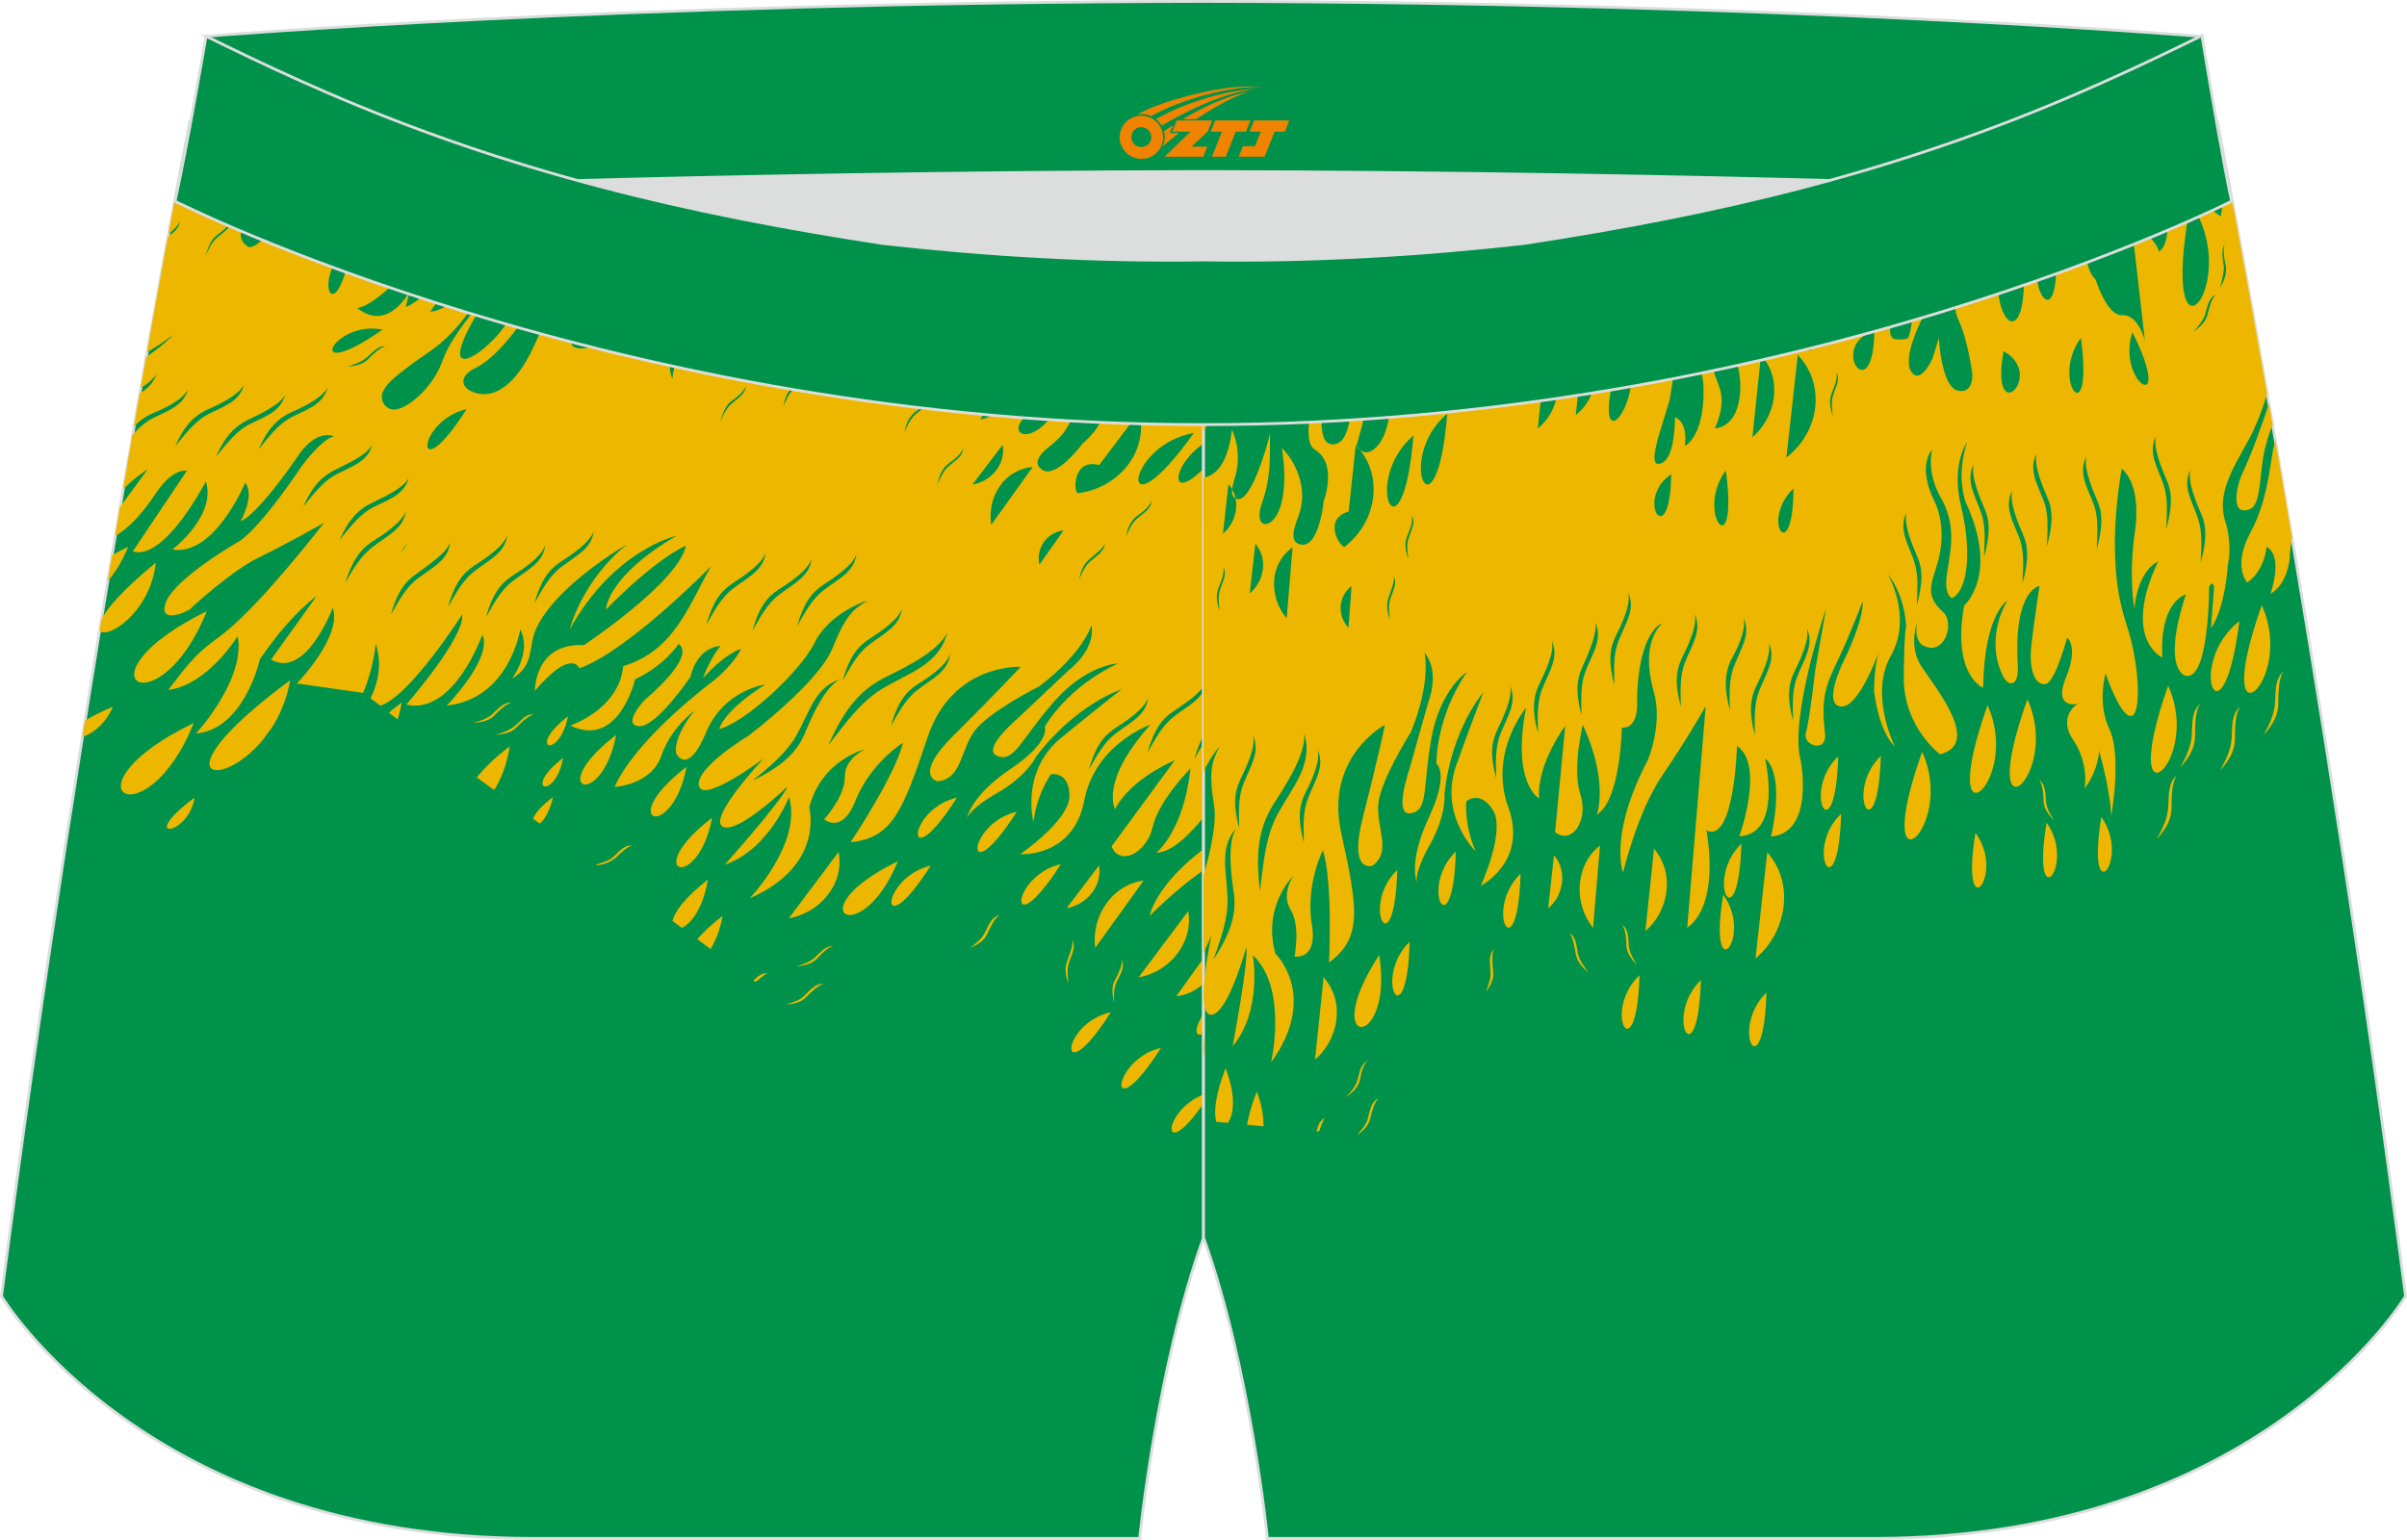
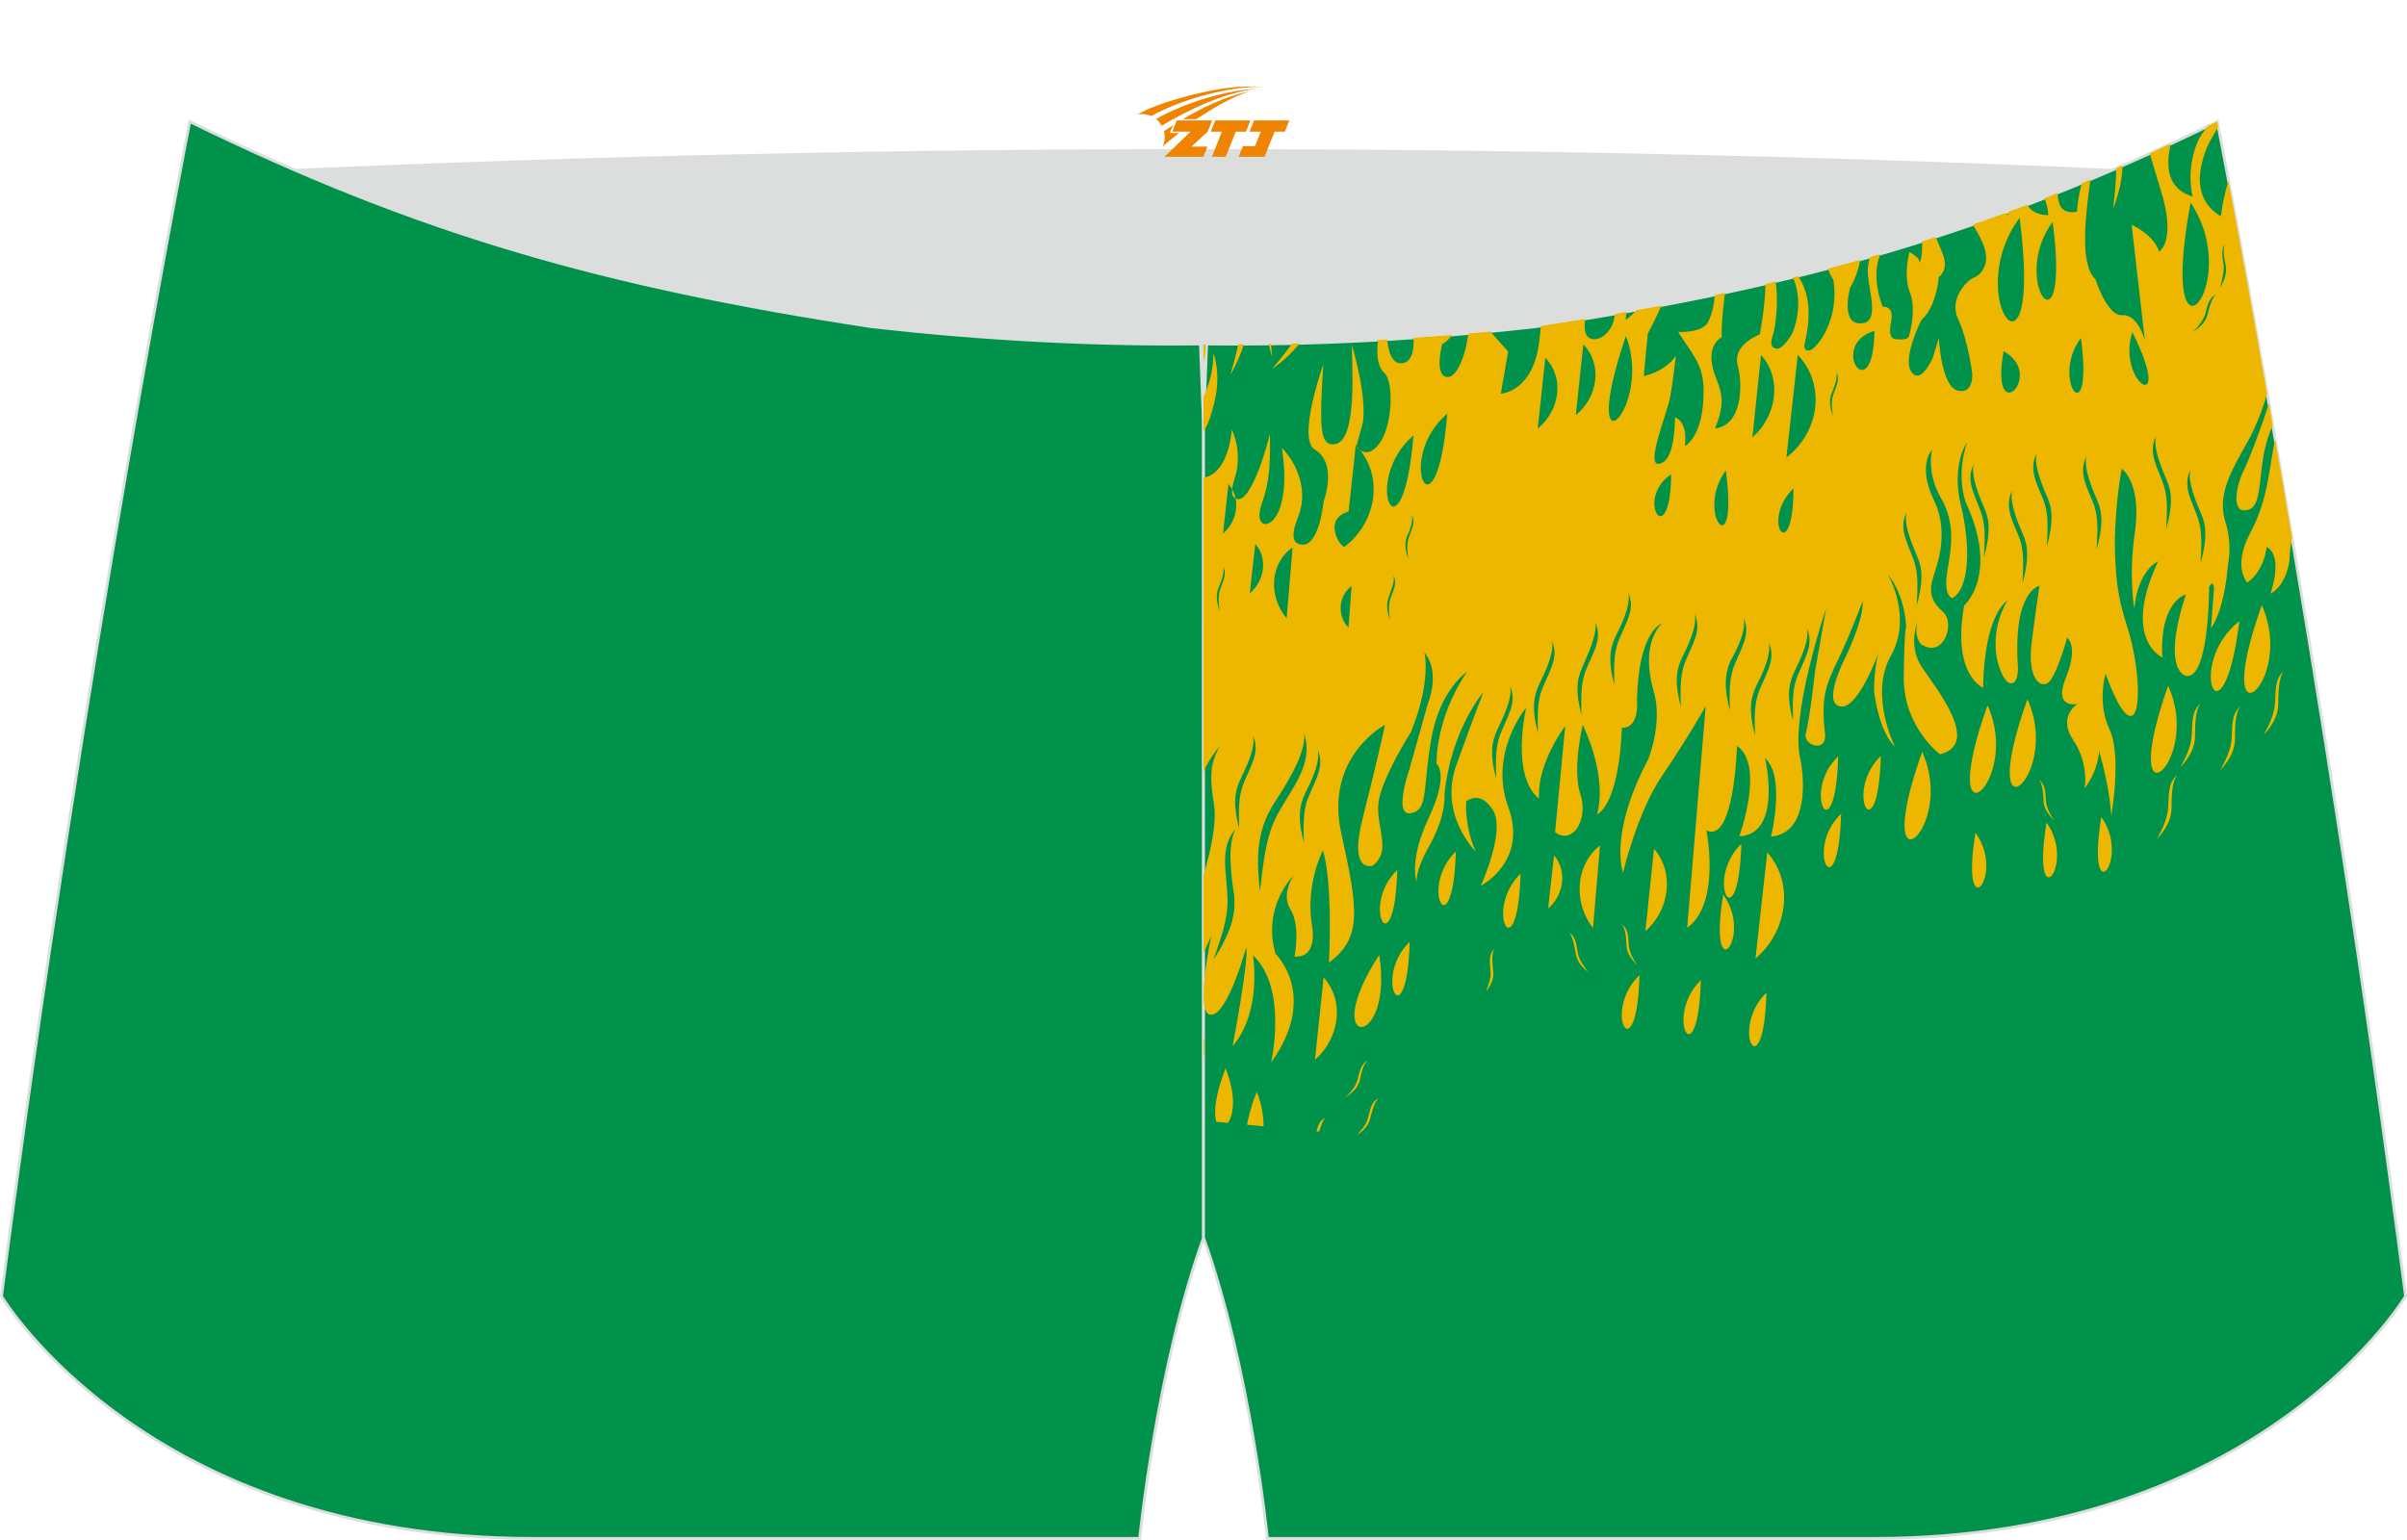
<svg xmlns="http://www.w3.org/2000/svg" version="1.1" id="图层_1" x="0px" y="0px" width="340.57px" height="217.94px" viewBox="0 0 340.57 217.94" enable-background="new 0 0 340.57 217.94" xml:space="preserve">
  <g>
    <path fill="#00924B" stroke="#DCDDDD" stroke-width="0.4" stroke-miterlimit="22.926" d="M123.39,46.25   C85.2,40.44,59.14,32.98,26.85,17.22c0,0-14.83,75.21-26.64,166.24c0,0,20.45,34.28,75.19,34.28s85.85,0,85.85,0   s2.44-24.27,9.04-42.56V60.11l-0.44-11.42l0.44,11.42V48.68C154.54,48.88,138.91,47.99,123.39,46.25z" />
-     <path fill="#EDB700" d="M123.39,46.25c-3.1-0.47-6.12-0.95-9.07-1.45c0.68,2.04,0.11,6.82-2.64,6c-0.81-0.28-1.67-0.91-1.84-1.67   c-0.24-1.37,3.1-3.72,4.11-4.4c-1.06-0.18-2.11-0.36-3.15-0.54c-0.16,0.16-0.31,0.32-0.45,0.47c-0.77,0.84-1.71,3.12-2.72,1.13   c-0.38-0.71-0.24-1.42,0.23-2.12c-1.08-0.2-2.15-0.4-3.22-0.6c-1.64,2.64-3.95,5.46-4.75,6.1l0,0c-2.67,2.25-2.02-1.02-0.98-2.44   c0,0-3.66,3.4-3.77,6.92c0,0-2.19-4.57,3.96-8.18c0,0,0.99-1.44,2.23-3.04c-0.62-0.12-1.23-0.25-1.84-0.37   c-1.1,1.38-3.13,2.1-5.68,1.87l2.04-2.64c-1.11-0.24-2.22-0.48-3.32-0.73c-0.27,0.89-0.62,1.69-0.94,2.21   c-0.72,1.19-1.58,0.56-3.98,1.45c-2.4,0.89-2.65,3.21-2.65,3.21s-0.53,2.11-2.98,1.87c-2.53-0.14,0.01-2.8,0.01-2.8   s1.42-1.14,1.49-2.03c0.03-0.44-0.53-0.86-1.25-1.08c-2.31,0.96-4.42,0.66-4.42,0.66l-1.93,4.21c-2.51,5.81-5.12,7.17-6.65,7.46   c-1.86,0.35-4.51-0.81-3.41-2.51c0.67-0.91,1.52-1.07,2.4-1.68c3.06-1.97,6.35-7.05,6.35-7.05c3.01-1.13,5.94-3.5,7.39-6.49   l-0.86-0.23c-0.73,1.14-1.41,1.73-1.41,1.73s-2.36,2.02-3.89,1.52c-1.45-0.46-0.6-2.44,0.78-4.48l-1-0.28   c-0.28,0.28-0.56,0.56-0.85,0.86c-3.4,3.44-1.59,5.55-1.59,5.55c-0.89,4.19-7.42,9.7-8,7.71s4.52-9.33,4.52-9.33   s-5.55,5.77-7.04,9.98c-1.09,3.27-4.33,6.5-6.54,6.92c-1.19,0.22-2.17-0.81-2.05-1.98c0.23-1.7,3.12-3.65,7.35-6.63   c5.34-3.89,7.92-10.58,7.92-10.58c-6.42,5.75-8.45,5.35-8.45,5.35l5.68-7.54c0.93-0.13,2.19-0.86,3.52-1.95   c-1.39-0.43-2.76-0.87-4.14-1.32c-0.45,1.02-0.18,1.59-0.18,1.59c-5.3,7.82-8.33,8.56-8.33,8.56l0.53-2.11   c-3.62,5.93-7.35,2.26-7.35,2.26c2.97-0.47,8.37-6.82,8.37-6.82c2.7-1.08,4.7-2.62,5.96-3.81l-0.81-0.27   c-4.03,2.01-6.32,0.88-6.32,0.88l1.79-2.44c-0.86-0.31-1.72-0.62-2.58-0.93l-4.9,6.54c0,0-1.28,0.15-1.31-1.59   c0.06-1.67-1.88-1.22-1.88-1.22c2.43-1.37,4.34-3.45,5.37-4.74c-0.6-0.23-1.19-0.45-1.79-0.69c-2.52,3.36-6.19,2.42-6.19,2.42   s0.46-0.82,2.86-3.73c-0.95-0.38-1.91-0.77-2.86-1.17l-0.11,0.29c-1.22,2.85-3.67,1.21-3.67,1.21c-6.09,8.49-7.35,7.42-7.35,7.42   c-4.16-2.28,4.97-9.94,4.97-9.94s-0.08,0.1-2.69,0.68c-2.52,0.65,0.83-1.73,0.83-1.73c0.45-0.26,0.88-0.52,1.3-0.79   c-1.31-0.58-2.62-1.16-3.94-1.77c-0.77,10.28-13.31,13.11-1.73-0.8c-1.56-0.72-3.12-1.46-4.7-2.22c-1.1,0.65-2.13,1.43-3.02,2.21   c-0.23,1.18-0.51,2.68-0.85,4.45c0.92-1.67,3.35-3.91,7.15-4.56l0,0c-4.55,5.93-6.97,7.03-7.47,6.24   c-0.35,1.89-0.75,4.03-1.19,6.42c0.66-0.51,1.5-1.24,1.63-1.9l0,0c-0.02,1.08-0.91,1.65-1.7,2.29c-0.85,4.6-1.84,10.08-2.96,16.34   c2.52-1.46,3.8-2.55,3.8-2.55c-1.26,1.3-2.59,2.34-3.92,3.22c-0.25,1.42-0.51,2.89-0.77,4.39c0.98-0.58,1.86-1.29,2.23-2.07l0,0   c-0.39,1.39-1.28,2.19-2.36,2.82c-0.27,1.54-0.55,3.12-0.83,4.74c0.76-0.84,1.57-1.4,2.48-1.83c1.49-0.63,4.45-1.89,5.21-3.52l0,0   c-0.73,2.59-3.18,3.13-5.37,4.33c-0.94,0.55-1.77,1.32-2.52,2.15c-0.43,2.49-0.87,5.06-1.33,7.71c2.03-1.98,3.47-2.8,3.47-2.8   l-3.9,5.31c-0.23,1.34-0.46,2.71-0.69,4.09c1.99-1.08,4-3.36,5.69-5.93c2.49-3.79,4.46-3.29,4.46-3.29l-7.65,11.41   c4.5,1.43,10.34-9.9,10.34-9.9c1.53,4.87-4.74,9.64-4.74,9.64c6,0.97,10.3-9.46,10.3-9.46c1.43,1.83-0.65,5.46-0.65,5.46   c2.72-1.13,8.53-9.83,8.53-9.83c2.56-3.28,4.67-2.19,4.67-2.19c-1.77,0.42-4.53,4.18-4.53,4.18c-6.18,9.21-8.86,10.67-8.86,10.67   s-8.76,4.97-10.33,8.5c-1.4,3.5,3.2,1.41,3.5,1c0.22-0.31,6.17-5.62,9.7-7.25c3.6-1.73,9.12-4.86,9.12-4.86s-3.67,4.8-8.41,10.06   c-3.53,3.81-5.42,5.39-6.94,6.47c-3.11,2.24-4.28,4.04-6.69,7.12c5.63-0.71,9.83-7.62,9.83-7.62c1.16,6.16-5.9,13.79-5.9,13.79   c6.85-0.59,9.05-10.53,9.05-10.53c2.44-3.52,5.01-6.63,8.03-8.94l-6.46,9c4.92,2.84,8.74-7.33,8.74-7.33   c1.35,4.12-5.13,10.76-5.13,10.76c0.2,0,0.37,0.01,0.52,0.02l8.9,1.27c1.55-3.7,1.77-6.98,1.77-6.98c1.2,3.54-0.17,6.59-0.73,7.75   l1.33,0.98l-0.07,0.1l0.01,0c4.19-1.14,11.71-12.96,11.71-12.96c0.39,3.25-7.92,12.77-7.92,12.77c6.76,1.53,10.77-9.9,10.77-9.9   c1.52,3.3-5.04,10.04-5.04,10.04c8.89-0.97,10.4-10.79,10.4-10.79c1.69,3.27-1.17,6.96-1.17,6.96c3.24-1.84,2.24-4.44,3.41-7.03   c2.81-6.21,12.86-11.95,12.86-11.95c-6.4,5.14-8.1,12.02-8.1,12.02c6.28-11.33,15.14-13.26,15.14-13.26   c-9.96,5.81-10.01,10.45-10.01,10.45c7.42-7.52,11.31-9.04,11.31-9.04c-1.03,5.18-14.43,14.08-14.43,14.08   c-7.05-0.34-6.94,6.47-6.94,6.47c5.24-6.15,6.29-3.19,6.29-3.19c6.9-2.43,18.63-14.44,18.63-14.44   c-3.36,5.97-5.25,11.92-12.43,14.14c-0.57,6.14-7.49,8.4-7.49,8.4c6.89,3.34,9.18-6.54,9.18-6.54c4.26-2.02,6.16-5.01,6.16-5.01   c2.56,1.88-4.78,7.9-4.78,7.9s-3.31,3.51-0.86,3.74c2.45,0.24,7.31-6.97,7.31-6.97c1.04-4.39,4.24-4.38,4.24-4.38   c-1.51,1.86-2.49,4.58-2.49,4.58c3.21-3.58,5.39-4.16,5.39-4.16c-0.89,2-3.56,4.25-3.56,4.25c-12.3,9.4-14.29,15.28-14.29,15.28   s5.16-0.27,6.58-4.38c1.42-4.11,4.7-6.4,4.7-6.4c-3.25,4.02-2.57,6.08-2.57,6.08s1.59,3.2,4.16-2.88c2.47-6.15,8.44-6.92,8.44-6.92   c-5.96,3.74-6.53,6.3-6.53,6.3c3.54-0.84,11.43-8.01,13.52-12.25c2.1-4.24,7.43-5.94,7.43-5.94c-1.52,1.07-2.85,1.5-4.85,6.6   c-1.92,5-12.01,12.58-12.01,12.58s-7.59,4.57-6.95,7.08c0.64,2.51,9.15-3.9,9.15-3.9s-7.99,8.5-5.78,9.66   c2.12,1.09,9.11-5.65,9.11-5.65c-0.42,1.57-8.82,11.02-8.82,11.02c6.24-2.14,9.08-9.58,9.08-9.58c1.9,6.55-5.57,14.34-5.57,14.34   c10.7-4.64,8.43-12.87,8.43-12.87c1.79-6.81,7.94-8.23,7.94-8.23s-2.97,1.26-2.91,3.96c0.06,2.7-2.93,5.97-2.93,5.97   c2.92,1.99,4.44-2.67,4.44-2.67c2.21-5.4,6.73-8.18,6.73-8.18c-1.17,4.77-7.42,14.08-7.42,14.08c5.82-0.57,7.37-4.27,10.88-14.82   c3.51-10.54,13.18-10,13.18-10s-3.53,3.81-9.42,9.64c-5.89,5.83-2.34,6.56-2.34,6.56c3.43-0.29,3.21-4.36,5.22-7.1   c2.01-2.74,9.2-6.36,9.2-6.36c6.27-4.77,7.37-8.64,7.37-8.64c0.6,3.56-3.23,6.38-3.23,6.38l-7.16,6.77c0,0-5.35,4.5-2.91,5.36   c2.36,0.96,3.28-2.28,7.93-7.61c4.65-5.34,9.13-5.48,9.13-5.48c-7.3,3.39-10.37,8.94-10.37,8.94s0.94,2.1-4.83,5.98   s-6.18,7.02-6.18,7.02s0.27-1.36,4.49-3.73c4.13-2.44,5.29-5.02,5.29-5.02c5.61-7.44,12.11-9.54,12.11-9.54s-2.7,2.08-8.54,6.85   c-5.84,4.77-3.95,11.94-3.95,11.94c0.48-4.03,2.49-6.76,2.49-6.76s2.54-0.48,2.61,3.01c0.07,3.49-6.98,8.31-6.98,8.31   s7.5,0.51,9.06-7.56c1.55-8.07,9.37-10.77,9.37-10.77c-7.26,8.1-4.99,11.96-4.99,11.96c2.17-4.34,8.44-6.92,8.44-6.92l-8.94,12.18   c1.12,2.85,4.97,0.99,5.82-2.76c0.85-3.75,5.34-8.27,5.34-8.27c-0.94,8.84-4.82,11.93-4.82,11.93c2.15-0.03,4.71-2.59,6.61-4.93   v-10.48c-0.43,0.7-0.84,1.43-1.25,2.16c0.38-1.33,0.79-2.36,1.25-3.21v-6.35c-0.86,1.47-2.57,2.32-4.13,3.54   c-1.67,1.28-2.65,3.21-3.73,5.07c0.91-3.23,2.03-4.76,3.72-5.86c1.15-0.78,3.14-2.05,4.14-3.38V66.38c-4.84,4.83-4.46-0.48,0-3.55   v-2.72l-0.3-7.85c-0.22,2.21-3.24,6.52-5.82,7.56c-2.89,1.16-2.93-1.37-2.93-1.37l2.49-2.39c1.47-1.76,2.7-4.99,3.47-7.35l-0.8,0   c-2.11,3.68-5.37,8.88-7.62,7.93c-0.81-0.28-1.25-1.08-0.57-2.6c0.52-1.26,1.98-3.56,3.18-5.35l-1.07-0.02   c-2.35,2.28-5.19,5.51-4.42,7.11c1.88,3.41-2.64,6.97-2.64,6.97s-3.8,5.17-5.79,3.71c-0.66-0.49-0.73-1-0.45-1.58   c0.83-1.73,3.2-2.18,4.55-5.4c1.35-3.23,0.48-6.21,0.48-6.21c-1.27,3.13-2.6,5.12-3.83,6.4c-2.99,3.27-5.79,1.53-2.72-1.06   c2.92-2.39,4.27-4.83,6.15-7.98c-0.84,0.94-8.23,8.02-9,5.1c-0.27-0.83,1.47-2.2,2.01-2.74c1.69-1.75,2.29-3.71,2.51-4.78   l-0.49-0.03c-4.21,5.02-6.86,2.65-6.86,2.65l2.08-2.94c-2.66-0.18-5.32-0.38-7.98-0.61c-0.88,1.11-1.85,1.8-2.95,1.89   c-1.22,0.13-0.91-0.85,0.04-2.15c-1.25-0.12-2.49-0.24-3.74-0.37c-0.98,0.71-2.15,1.4-3.45,2.11l0,0c0.19-0.52,0.71-1.39,1.36-2.33   C124.58,46.38,123.98,46.31,123.39,46.25L123.39,46.25z M15.85,78.6c0.68-0.4,1.43-0.8,2.28-1.21l0,0   c-0.89,2.18-1.91,3.77-2.89,4.86C15.45,81.02,15.65,79.81,15.85,78.6L15.85,78.6z M14.35,87.66c0.8-1.58,3.06-4.21,7.69-8.02l0,0   c-0.78,7.23-7.08,10.99-7.94,9.57L14.35,87.66L14.35,87.66z M12.03,102l-0.37,2.32c1.41-0.48,3.31-1.85,4.31-4.31l0,0   C14.25,100.76,12.97,101.42,12.03,102L12.03,102z M170.29,156.18v-1.26C164.4,157.17,164.14,165.05,170.29,156.18L170.29,156.18z    M170.29,146.27v-2.81C168.7,146.07,169.25,146.82,170.29,146.27L170.29,146.27z M170.29,139.25v-3.63l-3.85,5.37   C167.86,140.88,169.15,140.2,170.29,139.25L170.29,139.25z M170.29,123.16c-4.16,2.9-7.62,6.48-7.62,6.48s0.68-4.22,7.62-9.46   V123.16L170.29,123.16z M169.96,51.65c-0.01-0.03-0.01-0.06-0.02-0.09c-0.13-0.4-0.12-0.84-0.03-1.28L169.96,51.65L169.96,51.65z    M169.9,50.28c0.08-0.38,0.22-0.77,0.38-1.13v10.95l-0.3-7.85c0.02-0.23,0.02-0.44-0.02-0.61L169.9,50.28L169.9,50.28z    M111.26,142.19L111.26,142.19c0.83-0.33,1.84-0.52,2.54-1.26c0.93-0.88,1.6-1.79,2.83-1.67c-0.77,0.06-1.93,1.24-2.47,1.78   C113.54,141.67,112.8,142.07,111.26,142.19L111.26,142.19L111.26,142.19z M106.9,138.98l-0.28-0.21c0.61-0.64,1.25-1.11,2.04-1   C108.15,137.87,107.54,138.52,106.9,138.98L106.9,138.98L106.9,138.98z M100.55,134.32l-1.9-1.39c0.84-0.94,1.92-2.02,3.59-3.3   C101.88,131.71,101.2,133.23,100.55,134.32L100.55,134.32L100.55,134.32z M96.47,131.32l-1.33-0.98c0.29-1.19,1.61-3.19,5.02-5.84   C99.44,128.67,97.78,130.73,96.47,131.32L96.47,131.32L96.47,131.32z M84.43,122.48l-0.1-0.07c0.82-0.33,1.67-0.49,2.39-1.06   c0.93-0.88,1.6-1.79,2.83-1.67c-0.77,0.06-1.93,1.24-2.47,1.77C86.44,121.93,85.71,122.33,84.43,122.48L84.43,122.48L84.43,122.48z    M76.37,116.56l-0.95-0.69c0.26-0.75,1.17-1.79,2.84-3.07C77.8,114.8,77,116.09,76.37,116.56L76.37,116.56L76.37,116.56z    M69.92,111.83l-2.46-1.81c1.06-1.25,2.44-2.73,4.67-4.38C71.68,108.43,70.79,110.44,69.92,111.83L69.92,111.83L69.92,111.83z    M56.26,101.8l-1.23-0.9c0.54-0.54,1.1-0.91,1.82-1.48C56.68,100.23,56.52,101.05,56.26,101.8L56.26,101.8L56.26,101.8z    M57.62,76.89c-0.25,0.51-0.56,0.98-0.96,1.3L57.62,76.89L57.62,76.89z M91.84,47.01l-1.99,2.91   C89.04,48.23,89.91,46.84,91.84,47.01L91.84,47.01L91.84,47.01z M139.98,47.84l-4.08,5.75C135.5,50.95,137.24,48.18,139.98,47.84   L139.98,47.84L139.98,47.84z M142.93,53.76c0.49,2.71-1.63,5.21-4.27,5.61L142.93,53.76L142.93,53.76L142.93,53.76z M141.86,62.97   c0.49,2.71-1.63,5.2-4.27,5.61L141.86,62.97L141.86,62.97L141.86,62.97z M146.12,66.1l-5.87,8.19   C139.62,70.38,142.09,66.42,146.12,66.1L146.12,66.1L146.12,66.1z M150.48,75.08l-3.41,4.84   C146.54,77.65,148.09,75.35,150.48,75.08L150.48,75.08L150.48,75.08z M161.21,58.28c1.37,5.69-3.04,10.89-8.76,11.53   c-0.57-0.42-0.59-4.96,3.08-3.99L161.21,58.28L161.21,58.28L161.21,58.28z M168.92,61.29C157.86,76.75,159.08,62.96,168.92,61.29   L168.92,61.29L168.92,61.29z M114.46,52.37c-0.03,1.23-1.17,1.8-2.03,2.57c-0.79,0.67-1.19,1.62-1.6,2.58   c0.32-1.64,0.84-2.35,1.56-2.92C113.02,54.13,114.3,53.19,114.46,52.37L114.46,52.37L114.46,52.37z M105.54,54.57   c-0.03,1.23-1.17,1.8-2.03,2.57c-0.79,0.67-1.19,1.63-1.6,2.57c0.42-1.56,0.85-2.35,1.56-2.92   C104.11,56.33,105.38,55.39,105.54,54.57L105.54,54.57L105.54,54.57z M122.42,49.47c-0.02,1.23-1.17,1.8-2.03,2.57   c-0.79,0.67-1.19,1.63-1.6,2.58c0.32-1.64,0.85-2.35,1.56-2.92C120.89,51.16,122.17,50.22,122.42,49.47L122.42,49.47L122.42,49.47z    M131.6,56.06c-0.03,1.23-1.17,1.79-2.04,2.57c-0.78,0.67-1.19,1.62-1.6,2.58c0.32-1.64,0.85-2.35,1.56-2.92   C130.16,57.81,131.44,56.88,131.6,56.06L131.6,56.06L131.6,56.06z M136.28,63.4c-0.02,1.23-1.17,1.8-2.03,2.57   c-0.79,0.67-1.19,1.62-1.6,2.57c0.32-1.64,0.85-2.35,1.56-2.92C134.85,65.16,136.12,64.22,136.28,63.4L136.28,63.4L136.28,63.4z    M156.32,76.86c-0.03,1.23-1.17,1.8-2.03,2.57c-0.78,0.67-1.19,1.62-1.6,2.57c0.32-1.64,0.85-2.35,1.56-2.92   C154.78,78.55,156.15,77.68,156.32,76.86L156.32,76.86L156.32,76.86z M162.95,70.81c-0.03,1.23-1.17,1.8-2.03,2.57   c-0.79,0.67-1.19,1.62-1.6,2.57c0.32-1.64,0.84-2.35,1.56-2.92C161.52,72.56,162.72,71.73,162.95,70.81L162.95,70.81L162.95,70.81z    M162.46,98.71c-0.3,2.6-2.61,3.55-4.67,5.16c-1.67,1.28-2.65,3.21-3.73,5.07c0.91-3.23,2.03-4.76,3.72-5.86   C159.23,102.12,161.96,100.38,162.46,98.71L162.46,98.71L162.46,98.71z M134.45,92.52c-0.3,2.59-2.61,3.55-4.67,5.16   c-1.67,1.27-2.65,3.21-3.73,5.07c0.92-3.23,2.03-4.76,3.72-5.86C131.15,96.03,133.89,94.29,134.45,92.52L134.45,92.52L134.45,92.52   z M127.63,86.1c-0.3,2.59-2.61,3.55-4.67,5.16c-1.67,1.27-2.65,3.21-3.73,5.07c0.91-3.23,2.03-4.76,3.72-5.86   C124.4,89.51,127.14,87.77,127.63,86.1L127.63,86.1L127.63,86.1z M121.18,78.4c-0.3,2.59-2.61,3.55-4.67,5.16   c-1.67,1.28-2.65,3.21-3.73,5.07c0.92-3.23,2.03-4.75,3.72-5.86C117.95,81.8,120.69,80.07,121.18,78.4L121.18,78.4L121.18,78.4z    M114.85,79.06c-0.3,2.59-2.61,3.55-4.67,5.16c-1.67,1.27-2.65,3.21-3.73,5.07c0.92-3.23,2.03-4.75,3.72-5.86   C111.55,82.57,114.36,80.73,114.85,79.06L114.85,79.06L114.85,79.06z M108.34,78.19c-0.3,2.59-2.61,3.55-4.67,5.16   c-1.67,1.27-2.65,3.21-3.73,5.07c0.92-3.23,2.03-4.76,3.72-5.86C105.11,81.6,107.85,79.85,108.34,78.19L108.34,78.19L108.34,78.19z    M84.01,75.15c-0.3,2.59-2.61,3.55-4.67,5.16c-1.67,1.27-2.65,3.21-3.73,5.07c0.92-3.23,2.03-4.75,3.72-5.86   C80.78,78.56,83.51,76.82,84.01,75.15L84.01,75.15L84.01,75.15z M77.15,77.14c-0.3,2.59-2.61,3.55-4.67,5.16   c-1.67,1.27-2.65,3.21-3.73,5.07c0.92-3.23,2.03-4.75,3.72-5.86C73.84,80.65,76.58,78.91,77.15,77.14L77.15,77.14L77.15,77.14z    M71.78,75.7c-0.3,2.6-2.61,3.55-4.67,5.16c-1.67,1.28-2.65,3.21-3.73,5.07c0.91-3.23,2.03-4.76,3.72-5.86   C68.55,79.11,71.28,77.37,71.78,75.7L71.78,75.7L71.78,75.7z M63.69,76.79c-0.3,2.6-2.61,3.55-4.67,5.16   c-1.67,1.28-2.65,3.21-3.73,5.07c0.92-3.23,2.03-4.75,3.72-5.86C60.36,80.12,63.1,78.39,63.69,76.79L63.69,76.79L63.69,76.79z    M134.02,89.54c-1.11,4.49-5.31,5.63-9.19,7.94c-3.15,1.9-5.37,5.12-7.62,7.99c2.38-5.43,4.7-7.79,7.63-9.39   C127.61,94.68,132.7,92.33,134.02,89.54L134.02,89.54L134.02,89.54z M118.79,96.17c-2.19,1.2-4.02,5.48-4.97,7.76   c-1.09,2.48-2.94,4.4-7.28,6.53c2.28-1.92,4.66-3.76,6.17-6.41C114.57,100.72,115.37,97.25,118.79,96.17L118.79,96.17L118.79,96.17   z M127.03,121.9C121.88,134.68,112.47,129.02,127.03,121.9L127.03,121.9L127.03,121.9z M118.65,120.59   c0.89,4.56-2.7,8.64-7.03,9.37L118.65,120.59L118.65,120.59L118.65,120.59z M155.5,122.5c0.52,2.88-1.76,5.58-4.57,6.02   L155.5,122.5L155.5,122.5L155.5,122.5z M161.81,124.64l-6.84,9.51C154.37,129.8,157.29,125.22,161.81,124.64L161.81,124.64   L161.81,124.64z M168.12,128.96c0.79,4.49-2.7,8.64-7.02,9.37L168.12,128.96L168.12,128.96L168.12,128.96z M131.69,122.52   C124.1,134.44,124.45,124.23,131.69,122.52L131.69,122.52L131.69,122.52z M135.4,112.9C127.81,124.82,128.23,114.51,135.4,112.9   L135.4,112.9L135.4,112.9z M150.11,122.29C142.44,134.31,142.86,124,150.11,122.29L150.11,122.29L150.11,122.29z M164.27,148.31   C156.61,160.34,157.03,150.03,164.27,148.31L164.27,148.31L164.27,148.31z M157.18,143.26L157.18,143.26   C149.84,144.9,149.59,155.19,157.18,143.26L157.18,143.26z M72.43,99.46c-0.77,0.06-1.93,1.24-2.47,1.78   c-0.62,0.64-1.44,0.97-2.99,1.09c0.92-0.26,1.92-0.62,2.63-1.19C70.46,100.35,71.21,99.34,72.43,99.46L72.43,99.46L72.43,99.46z    M75.58,101.14c-0.77,0.06-1.93,1.24-2.47,1.78c-0.62,0.64-1.44,0.97-2.99,1.09c0.92-0.26,1.92-0.62,2.63-1.19   C73.78,102,74.42,100.92,75.58,101.14L75.58,101.14L75.58,101.14z M80.37,101.38C79.12,107.65,74.34,106.01,80.37,101.38   L80.37,101.38L80.37,101.38z M79.68,107.28L79.68,107.28C78.51,113.45,73.73,111.81,79.68,107.28L79.68,107.28z M87.17,104.03   L87.17,104.03C85.15,114.74,76.86,111.92,87.17,104.03L87.17,104.03z M97.14,108.54C95.12,119.25,86.82,116.43,97.14,108.54   L97.14,108.54L97.14,108.54z M100.76,115.74L100.76,115.74C98.74,126.44,90.45,123.62,100.76,115.74L100.76,115.74z M118.07,133.91   c-1.22-0.12-1.89,0.79-2.83,1.67c-0.79,0.67-1.71,0.93-2.63,1.19c1.54-0.12,2.37-0.45,2.99-1.09S117.2,133.9,118.07,133.91   L118.07,133.91L118.07,133.91z M141.44,129.52c-0.73,0.4-1.34,1.82-1.69,2.5c-0.33,0.85-0.95,1.49-2.43,2.12   c0.79-0.67,1.67-1.27,2.07-2.23C139.89,131.03,140.18,129.84,141.44,129.52L141.44,129.52L141.44,129.52z M158.72,135.8   c0.48,1.13-0.19,2.05-0.74,3.2c-0.41,0.95-0.38,1.91-0.35,2.87c-0.35-1.51-0.29-2.4,0.14-3.18   C158.19,137.91,158.89,136.56,158.72,135.8L158.72,135.8L158.72,135.8z M151.72,133.01c0.55,1.03-0.1,2.12-0.48,3.24   c-0.31,1.02-0.12,1.95-0.09,2.9c-0.52-1.48-0.45-2.37-0.12-3.21C151.29,135.19,151.9,133.76,151.72,133.01L151.72,133.01   L151.72,133.01z M143.86,114.89C136.27,126.82,136.62,116.6,143.86,114.89L143.86,114.89L143.86,114.89z M38.48,102.96l-1.34,1.83   c-6.14,7.36-14.94,5.43,3.92-8.52C40.59,98.89,39.65,101.16,38.48,102.96L38.48,102.96L38.48,102.96z M32.73,31.09   c-0.03,1.23-1.17,1.79-2.03,2.57c-0.79,0.67-1.19,1.62-1.6,2.57c0.42-1.56,0.85-2.35,1.56-2.92   C31.29,32.85,32.56,31.91,32.73,31.09L32.73,31.09L32.73,31.09z M54.59,49.02c-0.77,0.06-1.93,1.24-2.47,1.78   c-0.62,0.64-1.44,0.97-2.99,1.09c0.92-0.26,1.92-0.62,2.63-1.19C52.71,49.99,53.36,48.9,54.59,49.02L54.59,49.02L54.59,49.02z    M66.03,57.9C58.44,69.82,58.78,59.6,66.03,57.9L66.03,57.9L66.03,57.9z M54.13,46.66C42.54,54.7,47.04,45.19,54.13,46.66   L54.13,46.66L54.13,46.66z M49.83,34.44C47.38,48.1,43.68,38.83,49.83,34.44L49.83,34.44L49.83,34.44z M57.44,72.36   c-0.39,2.52-2.7,3.48-4.76,5.09c-1.67,1.28-2.74,3.14-3.82,5c1.01-3.16,2.13-4.69,3.81-5.79C54.04,75.8,56.78,74.06,57.44,72.36   L57.44,72.36L57.44,72.36z M57.84,67.65c-0.73,2.59-3.18,3.13-5.37,4.33c-1.78,1.04-3.12,2.86-4.41,4.42   c1.37-3.06,2.77-4.37,4.57-5.23C54.02,70.47,56.98,69.22,57.84,67.65L57.84,67.65L57.84,67.65z M52.69,62.94   c-0.73,2.59-3.18,3.13-5.37,4.34c-1.78,1.04-3.12,2.86-4.41,4.42c1.37-3.06,2.77-4.37,4.57-5.23   C48.87,65.75,51.84,64.5,52.69,62.94L52.69,62.94L52.69,62.94z M46.36,54.86c-0.73,2.59-3.18,3.13-5.37,4.33   c-1.78,1.03-3.13,2.86-4.41,4.41c1.37-3.06,2.77-4.37,4.57-5.23C42.64,57.74,45.51,56.42,46.36,54.86L46.36,54.86L46.36,54.86z    M40.34,55.9c-0.73,2.59-3.18,3.13-5.37,4.33c-1.78,1.04-3.12,2.86-4.41,4.41c1.37-3.06,2.77-4.37,4.57-5.23   C36.52,58.72,39.56,57.36,40.34,55.9L40.34,55.9L40.34,55.9z M34.54,54.45c-0.73,2.59-3.18,3.13-5.37,4.33   c-1.78,1.04-3.12,2.86-4.41,4.42c1.37-3.06,2.77-4.37,4.57-5.23C30.82,57.34,33.69,56.01,34.54,54.45L34.54,54.45L34.54,54.45z    M27.41,102.33C20.6,119.35,8.1,111.73,27.41,102.33L27.41,102.33L27.41,102.33z M29.26,86.5C22.44,103.52,10.04,95.97,29.26,86.5   L29.26,86.5L29.26,86.5z M27.54,112.89C26.64,118.48,19.18,119.09,27.54,112.89L27.54,112.89z" />
    <path fill="#00924B" stroke="#DCDDDD" stroke-width="0.4" stroke-miterlimit="22.926" d="M217.19,46.25   c38.19-5.81,64.25-13.27,96.54-29.03c0,0,14.83,75.21,26.64,166.24c0,0-20.45,34.28-75.19,34.28c-54.73,0-85.85,0-85.85,0   s-2.44-24.27-9.04-42.56V60.11l0.44-11.42l-0.44,11.42V48.68C186.03,48.88,201.66,47.99,217.19,46.25z" />
    <path fill="#EDB700" d="M192.01,160.66L192.01,160.66c0.54-0.71,1.31-1.39,1.53-2.38c0.35-1.23,0.46-2.36,1.57-2.88   c-0.63,0.44-1.02,2.05-1.21,2.79C193.7,159.05,193.28,159.77,192.01,160.66L192.01,160.66L192.01,160.66z M218.02,46.12   c2.12-0.33,4.21-0.66,6.27-0.99c-0.16,1.27-0.17,2.65,1,2.85c1.16,0.24,2.45-0.9,2.93-2.25c0.12-0.39,0.22-0.83,0.3-1.31   c0.53-0.09,1.06-0.19,1.59-0.28c-0.02,0.35-0.05,0.73-0.08,1.13c0,0,0.69-0.41,1.5-1.38c1.2-0.22,2.38-0.43,3.55-0.65   c-0.52,1.21-1.15,2.52-1.93,3.97l-0.57,6.02c0,0,3.01-0.6,4.53-2.86c0,0-0.24,2.51-0.78,5.74c-0.32,2.12-3.82,10.39-1.37,9.48   c0.97-0.29,1.93-1.71,2.04-6.51c0,0,1.85,0.43,1.39,4.05c0,0,2.72-1.26,2.65-7.97c-0.01-3.67-1.75-5.22-3.6-8.18   c0,0,3.52,0.21,4.28-1.49c0.6-1.24,0.77-2.41,0.93-3.75c0.47-0.1,0.94-0.2,1.41-0.3c-0.34,2.83-0.56,5.4-0.42,6.26   c0,0-1.61,0.73-1.48,3.15c0.25,3.56,2.77,4.44,0.49,9.78c3.82-0.4,4-6.07,3.21-8.93c-0.26-1.04-0.19-2.93,3.13-4.38   c0,0,0.73-3.55,0.81-7.15c0.48-0.11,0.95-0.22,1.42-0.33c0.27,1.65,0.32,3.87-0.16,6.79c-0.21,0.99-0.93,2.31,0.1,2.67   c1.02,0.48,2.45-2.17,2.45-2.17s1.79-3.92,0.08-7.88l0.71-0.17c1.13,1.59,2.17,4.5,0.96,9.49c0,0-0.37,1.35,0.85,0.97   c1.11-0.53,4.09-4.54,3.19-9.94c0,0-0.4-0.51-0.77-1.59c1.53-0.4,3.06-0.81,4.57-1.24c-0.24,1.37-0.67,2.69-1.42,3.94   c0,0-1.42,5.05,1.41,5.06c3.19,0.05,0.85-5.23,1.11-7.99c0.06-0.5,0.15-0.97,0.26-1.4c0.49-0.14,0.99-0.28,1.48-0.43   c-0.69,1.88-0.86,4.08,0.32,7.46c0,0,1.67-0.22,1.23,2.01c-0.44,2.11,0.11,2.54,0.58,2.58c0.47,0.04,1.87,0.18,1.93-0.45   c0.18-0.61,1.07-3.82,0.12-6.19c-0.95-2.49-0.05-5.69-0.05-5.69s1.46,0.77,1.4,1.4c0.04,0.47,0.52-1.04,0.37-2.92   c0.65-0.21,1.3-0.42,1.95-0.63c0.88,2.31,2.18,4.15,0.43,5.7c0,0-0.28,4.15-2.47,6.09c0,0-2.76,5.43-1.4,7.33   c1.35,1.9,3.02-1.99,3.02-1.99l0.86-2.83c0,0,0.31,6.73,2.6,7.45c2.42,0.61,2.12-2.46,2.12-2.46s-0.61-4.74-1.99-7.65   c-1.38-2.91,1.35-5.56,2.21-5.86c0.86-0.3,2.66-1.9,1.19-5.07c-0.34-0.8-0.83-1.64-1.35-2.46c1.52-0.53,3.04-1.07,4.56-1.63   c0.15,0.1,0.3,0.19,0.47,0.27c0,0,0.01-0.16,0.04-0.45c0.88-0.33,1.77-0.66,2.65-0.99c0.52,0.87,1.44,1.47,2.98,1.48   c-0.03-0.94-0.28-1.69-0.54-2.42c0.62-0.24,1.23-0.49,1.85-0.73c0.12,1.92,0.65,3.01,2.76,2.66c0,0,0.1-2.05,0.69-4.06   c0.4-0.17,0.81-0.34,1.21-0.51c-0.63,4.77-1.64,11.94,0.73,14.18c0,0,1.63,5.21,3.77,5.04c2.26-0.16,3.2,3.59,3.2,3.59l-1.87-16.37   c0,0,3.07,1.3,3.89,3.78c0,0,2.5-1.41,0.23-8.7c-0.73-2.36-1.22-4.03-1.55-5.2c0.98-0.45,1.97-0.9,2.96-1.36   c-0.76,3.39-0.44,6.35,3.11,7.49c0,0-1.06-3.77,0.75-7.9c0.36-0.82,0.88-1.39,1.38-2.08l1.32-0.64l0.15,0.75   c-0.76,1.43-1.74,2.55-2.34,5.31c-0.6,2.6-0.29,5.54,2.73,7.34c0,0,0.22-2.3,1.07-5c1.25,6.62,3.15,16.94,5.46,30.11   c-0.4,1.47-1.02,3.22-1.98,5.3c-1.92,3.99-5.39,8.22-3.93,12.78c0,0,1.03,2.88,0.37,6.11c0,0-0.34,6.04-2.39,9l0.43-5.78   c0,0-0.13-1.15-0.7-0.07c0,0,0.04,13.28-3.32,12.58c0,0-3.48-0.71,0.03-11.51c0,0-3.75,0.91-3.33,8.92c0,0-5.78-2.57-0.6-13.59   c0,0-2.82,1.12-3.35,6.64c0,0-0.89-4.39,0.11-11.12c0.88-6.75-1.9-8.65-1.9-8.65s-0.89,4.47-0.98,10.28   c0.04,4.56,0.33,7.75,1.7,11.92c1.74,5.35,2.06,11.96,0.8,12.72c-1.5,0.87-3.81-5.93-3.81-5.93s-1.22,4.18,0.55,7.89   c1.78,3.71,0.25,12.29,0.25,12.29s-0.04-3.29-1.72-9.27c0,0-0.01,2.65-2.05,5.37c0,0,0.68-3.48-1.6-6.85   c-2.28-3.38,0.61-5.13,0.61-5.13s-3.5,0.81-1.66-3.7c1.85-4.5,0.18-5.67,0.18-5.67s-1.65,6.17-2.98,6.54   c-1.33,0.38-2.56-1.63-2.05-5.76c0.51-4.13,1.12-8.11,1.12-8.11s-3.71,0.54-3.07,11.22c0,0,0.23,2.55-0.95,2.57   c-1.18,0.01-1.94-3.22-1.94-3.22s-1.14-4.15,1.4-8.47c0,0-3.25,1.84-3.42,12.32c0,0-4.44-1.81-2.68-11.64c0,0,5.02-4.33,0.21-14.65   c0,0-1.42-3.68,0.21-8.45c0,0-2.3,3.07-0.86,9.02c1.44,5.95,1.13,11.74-1.24,13.03c0,0-1.28-0.25-0.71-3.73   c0.57-3.49,1.23-6.71-0.9-10.46c-2.13-3.74-1.24-6.82-1.24-6.82s-2.22,2.19,0.36,7.37c1.47,3.17,1.02,6.67,0.34,8.89   c-0.7,2.46-1.83,4.38,0.79,6.65c1.86,1.57,0.19,6.72-3.04,4.64c0,0-1.09-0.99-0.52-3.21c0,0-1.39,3.41,0.58,6.38   c1.96,2.97,8.53,10.93,2.6,12.39c0,0-5.08-3.77-5.13-10.73c0.07-6.95,0.34-7.3,0.34-7.3s-0.06-4.31-2.6-7.46   c0,0,3.56,6.03,0.44,11.55c-3.12,5.52,0.56,12.83,0.56,12.83s-2.09-1.59-2.93-7.74c0,0-0.09-4.06,0.97-6.48   c0,0-2.97,8.83-5.66,8.57c-2.7-0.26,0.37-6.42,0.37-6.42s2.91-5.79,2.69-8.47c0,0-1.59,4.28-3.36,8.03   c-1.92,3.99-2.54,5.58-1.96,10.69c0.32,2.81-3.23,1.72-2.7-0.13c0.53-1.85,1.3-8.73,1.3-8.73l1.55-8.83c0,0-5.25,15.44-3.58,21.54   c0,0,1.99,10.18-4.21,10.73c0,0,2.11-8.52-0.84-11.08c0,0,2.53,10.74-3.65,11.04c0,0,3.67-10.02-0.32-12.81   c0,0-0.37,13.88-4.33,11.98c0,0,2.09,10.31-2.72,13.78l2.62-31.37c0,0-2.56,4.56-6.13,9.79c-3.57,5.23-5.56,13.76-5.56,13.76   s-2.1-5.26,3.53-15.98c0,0,2.14-5.11,0.8-9.66c-0.89-3.12-1.22-7.07,1.15-9.63c0,0-3.3,1.08-3.51,10.8c0,0,0.44,4.09-2.15,3.97   c0,0-0.15,10.23-3.53,12.31c0,0,1.74-4.64-1.99-12.71c0,0-1.53,6.18-0.34,9.83c1.19,3.65-1.16,7.22-3.58,5.35l1.43-15.04   c0,0-4.06,5.43-3.69,10.27c0,0-3.93-2.14-1.85-12.82c0,0-5.33,6.33-2.51,14.05c2.81,7.73-3.9,11.14-3.9,11.14s3.57-7.76,1.73-10.71   c-1.85-2.96-3.78-1.24-3.78-1.24s-0.32,3.38,1.34,7.08c0,0-5.3-5.18-2.73-12.27c2.56-7.09,3.81-10.26,3.81-10.26   s-4.51,5.14-5.5,14.4c0,0,0.32,2.81-1.97,7.02c-2.4,4.2-1.94,5.51-1.94,5.51s-1.26-2.9,1.7-9.2c2.96-6.29,1.08-7.61,1.08-7.61   s-0.22-6.35,4.31-13c0,0-3.77,2.42-5.03,9.39c-1.25,6.96-0.38,10.21-2.9,10.6c-2.53,0.52-0.25-6.1-0.25-6.1l2.67-9.48   c0,0,1.83-4.38-0.51-7.13c0,0,1.05,3.89-1.89,11.2c0,0-4.31,6.8-4.63,10.18c-0.32,3.39,1.96,6.76-0.83,8.77   c0,0-3.42,1.19-1.36-6.83c2.06-8.02,3.13-13.11,3.13-13.11s-8.58,4.5-6.18,15.35c2.4,10.85,2.96,14.82-1.74,18.3   c0,0,0.59-11.2-0.86-15.89c0,0-2.46,4.7-1.58,10.47c0,0,1.08,4.78-2.44,4.57c0,0,0.88-4.34-0.55-6.63   c-1.44-2.28,0.46-4.89,0.46-4.89s-4.55,4.37-2.59,11.14c0,0,6.18,5.9-0.63,15.37c0,0,2.42-10.52-2.58-15.17   c0,0,1.38,7.85-2.87,12.88c0,0,2.36-12.42,1.92-13.98c0,0-2.54,9.37-4.92,9.52c-2.49,0.15,0.01-11.25,0.01-11.25   s-0.46,1.12-1.13,2.54v-11.01c1.03-3.5,1.92-7.54,1.48-10.09c-0.91-5.4,0.02-6.45,0.77-8.15c0,0-1.27,1.44-2.25,3.58V67.6   c1.13-0.16,3.4-1.18,4.02-6.76c0,0,1.4,2.66,0.6,6.13c-0.19,0.74-0.98,2.82-0.32,3.39c2.16,2.1,4.87-7.76,5.11-9   c0.01,3.67,0.1,6.46-1.19,10c-1.3,3.8,2,3.86,2.88-0.49c0.4-1.73,0.51-4.13,0-7.46c0,0,2.28,2.11,2.78,5.58   c0.5,3.46-1.31,5.06-1.13,6.97c0.06,0.64,0.37,1.05,1.19,1.13c2.46,0.23,3.07-6.16,3.07-6.16s2.05-5.37-1.31-7.33   c-2.45-1.62,1.26-12.02,1.26-12.02s-0.54,6.9-0.18,9.34c0.2,1.66,0.98,2.12,1.82,1.94c3.24-0.45,2.37-11.28,2.4-14.06   c0,0,2.16,7.16,1.55,11.02l-0.91,3.33c0,0,1.33,2.15,3.22-0.33c1.89-2.48,2.13-8.78,0.72-10.05c-1.42-1.27-0.88-4.51-0.88-4.51   s-0.07-0.04-0.19-0.12c0.49-0.03,0.99-0.06,1.48-0.09c0.1,1.17,0.53,3.75,2.32,3.33c1.33-0.39,1.5-2.15,1.4-3.57   c1.83-0.13,3.66-0.27,5.48-0.42c-0.41,0.58-0.88,1.04-1.43,1.35c0,0-1.12,4.32,0.63,4.61c1.74,0.29,2.77-4.29,2.77-4.29l0.32-1.87   c1.03-0.09,2.06-0.19,3.08-0.29l2.55,2.85l-1.04,5.97c0,0,4.51-0.21,5.41-7.2C217.89,47.59,217.97,46.8,218.02,46.12L218.02,46.12z    M299.41,23.83c0.05,1.88-0.23,3.82-0.41,5.72c0.92-2.54,1.31-4.46,1.3-6.1L299.41,23.83L299.41,23.83z M321.03,57.09   c-0.97,3.16-2.73,7.81-3.73,9.86c-0.73,1.45-1.88,6.14,0.93,5.15c1.58-0.48,1.44-3.91,2-7.4c0.36-2,0.88-3.5,1.33-4.53   L321.03,57.09L321.03,57.09z M321.92,62.18c-0.82,3.55-0.9,8.36-3.52,13.23c-2.58,4.81-0.43,7.04-0.43,7.04   c2.53-1.78,2.73-5.05,2.73-5.05c2.47,1.37,0.55,6.63,0.55,6.63c2.37-1.29,2.7-4.8,2.7-4.8c0.04-1.17,0.17-2.2,0.35-3.13   C323.47,71.2,322.68,66.56,321.92,62.18L321.92,62.18z M170.29,149.68c0.15-0.81,0.18-1.84,0-3.08V149.68L170.29,149.68z    M170.29,60.98c0.26-0.26,0.84-1.15,1.56-4.16c0.98-4.08-0.18-6.85-0.18-6.85c0.06,2.21-0.55,4.28-1.22,5.84l-0.17,4.3v-3.92   c0.06-0.12,0.11-0.24,0.17-0.37l-0.17,4.3L170.29,60.98L170.29,60.98z M170.29,51.2c0.31-1.02,0.35-1.86,0.29-2.51l-0.29-0.01V51.2   L170.29,51.2z M175.21,48.71c-0.3,1.49-0.74,2.96-1.12,4.4c0.92-1.69,1.53-3.12,1.9-4.4L175.21,48.71L175.21,48.71z M179.48,48.68   c0.15,0.58,0.33,1.19,0.53,1.83c-0.06-0.6-0.13-1.22-0.18-1.84L179.48,48.68L179.48,48.68z M182.83,48.61   c-0.9,1.28-1.91,2.48-2.87,3.66c1.74-1.3,3.02-2.5,3.96-3.69L182.83,48.61L182.83,48.61z M186.63,160.15l-0.35-0.03   c0.2-0.87,0.5-1.6,1.24-1.91C187.13,158.55,186.93,159.42,186.63,160.15L186.63,160.15L186.63,160.15z M178.78,159.41l-2.34-0.22   c0.24-1.24,0.61-2.72,1.39-4.68C178.59,156.48,178.78,158.14,178.78,159.41L178.78,159.41L178.78,159.41z M173.74,158.93   l-1.64-0.15c-0.36-1.17-0.25-3.56,1.31-7.59C174.93,155.12,174.57,157.74,173.74,158.93L173.74,158.93L173.74,158.93z    M173.82,68.51L173.82,68.51l-0.78,7.01C175.08,73.82,175.63,70.58,173.82,68.51L173.82,68.51z M177.62,76.97L177.62,76.97   l-0.79,7.01C178.89,82.27,179.43,79.03,177.62,76.97L177.62,76.97z M182.89,77.47L182.89,77.47c-3.3,2.34-3.39,7.01-0.84,10.04   L182.89,77.47L182.89,77.47z M191.24,82.94L191.24,82.94c-1.91,1.46-2.06,4.23-0.44,5.9L191.24,82.94L191.24,82.94z M191.83,63.01   L191.83,63.01l-1.01,9.39c-3.65,1.04-1.3,4.94-0.59,5C194.81,73.92,195.92,67.19,191.83,63.01L191.83,63.01z M199.99,61.64   L199.99,61.64C192.41,68.13,198.43,80.58,199.99,61.64L199.99,61.64z M204.78,58.55L204.78,58.55   C197.2,64.91,203.22,77.5,204.78,58.55L204.78,58.55z M244.19,66.59L244.19,66.59C239.72,72.61,246.06,80.55,244.19,66.59   L244.19,66.59z M294.43,47.83L294.43,47.83C289.95,53.86,296.29,61.79,294.43,47.83L294.43,47.83z M290.43,31.39L290.43,31.39   C284.19,39.9,293.04,51.24,290.43,31.39L290.43,31.39z M285.76,30.82L285.76,30.82C277.35,42.17,289.16,57.2,285.76,30.82   L285.76,30.82z M309.95,28.69L309.95,28.69C305.11,54.79,317.72,40.18,309.95,28.69L309.95,28.69z M283.49,49.7L283.49,49.7   C281.47,61.02,289.56,53.06,283.49,49.7L283.49,49.7z M265.21,46.83L265.21,46.83C258.52,48.85,265.08,58.2,265.21,46.83   L265.21,46.83z M236.46,67.12L236.46,67.12C231.16,70.67,236.33,78.49,236.46,67.12L236.46,67.12z M253.76,69.14L253.76,69.14   C248.95,73.74,253.74,80.52,253.76,69.14L253.76,69.14z M230.05,47.54L230.05,47.54C222.98,68.5,234.04,57.78,230.05,47.54   L230.05,47.54z M224.03,48.74L224.03,48.74l-1.07,10.02C226.03,56.27,226.82,51.66,224.03,48.74L224.03,48.74z M218.65,50.63   L218.65,50.63l-1.07,10.02C220.65,58.16,221.44,53.56,218.65,50.63L218.65,50.63z M254.37,50.23L254.37,50.23l-1.61,14.52   C257.34,61.26,258.46,54.54,254.37,50.23L254.37,50.23z M249.17,50.24L249.17,50.24l-1.22,11.65   C251.29,59.04,252.27,53.7,249.17,50.24L249.17,50.24z M173.06,80.2L173.06,80.2c0.28,0.79-0.33,2.25-0.64,2.97   c-0.32,0.86-0.4,1.73,0.16,3.31c-0.14-1.03-0.28-2.05,0.05-3.03C172.98,82.34,173.67,81.27,173.06,80.2L173.06,80.2z M197.16,81.48   L197.16,81.48c0.28,0.78-0.45,2.23-0.64,2.97c-0.32,0.86-0.4,1.73,0.16,3.3c-0.14-1.02-0.28-2.05,0.05-3.03   C197.08,83.62,197.77,82.55,197.16,81.48L197.16,81.48z M199.75,72.87L199.75,72.87c0.27,0.91-0.33,2.25-0.64,2.98   c-0.32,0.86-0.4,1.73,0.16,3.3c-0.14-1.02-0.28-2.05,0.05-3.03C199.67,75.01,200.36,73.94,199.75,72.87L199.75,72.87z    M259.82,52.64L259.82,52.64c0.28,0.78-0.33,2.24-0.64,2.97c-0.32,0.86-0.4,1.73,0.16,3.3c-0.14-1.02-0.28-2.05,0.05-3.03   C259.73,54.78,260.42,53.71,259.82,52.64L259.82,52.64z M314.84,34.47L314.84,34.47c-0.68,0.95-0.31,1.99-0.19,3.27   c0.02,1.01-0.31,1.99-0.52,2.98c0.84-1.44,0.93-2.31,0.78-3.21C314.74,36.74,314.41,35.19,314.84,34.47L314.84,34.47z    M313.56,41.68L313.56,41.68c-1.11,0.53-1.22,1.65-1.57,2.89c-0.32,0.85-0.99,1.68-1.64,2.37c1.27-0.89,1.81-1.6,2.01-2.47   C312.54,43.73,312.93,42.13,313.56,41.68L313.56,41.68z M301.71,47.01L301.71,47.01C299.37,54.25,307.87,59.35,301.71,47.01   L301.71,47.01z M309.91,66.5L309.91,66.5c-1.17,2.42,0.29,4.45,1.11,6.94c0.64,1.96,0.44,4.09,0.35,6.23   c0.91-3.33,0.85-5.23,0.07-6.95C310.77,71.14,309.5,68.23,309.91,66.5L309.91,66.5z M305.04,61.74L305.04,61.74   c-1.17,2.42,0.29,4.45,1.11,6.94c0.64,1.96,0.44,4.09,0.35,6.23c0.91-3.33,0.85-5.23,0.07-6.95   C305.9,66.37,304.64,63.47,305.04,61.74L305.04,61.74z M295.2,64.6L295.2,64.6c-1.18,2.42,0.17,4.44,1.11,6.94   c0.64,1.96,0.44,4.09,0.35,6.23c0.91-3.33,0.85-5.23,0.07-6.95C296.06,69.23,294.8,66.33,295.2,64.6L295.2,64.6z M288.15,64.18   L288.15,64.18c-1.18,2.42,0.17,4.44,1.11,6.94c0.64,1.96,0.44,4.09,0.35,6.23c0.91-3.33,0.85-5.23,0.07-6.95   C289.01,68.82,287.75,65.92,288.15,64.18L288.15,64.18z M284.7,69.42L284.7,69.42c-1.18,2.42,0.17,4.44,1.11,6.94   c0.64,1.96,0.44,4.09,0.35,6.23c0.91-3.33,0.85-5.23,0.07-6.95C285.56,74.06,284.29,71.15,284.7,69.42L284.7,69.42z M279.25,65.74   L279.25,65.74c-1.16,2.29,0.18,4.32,1.11,6.94c0.64,1.96,0.44,4.09,0.35,6.23c0.91-3.33,0.85-5.23,0.07-6.95   C280.11,70.38,278.85,67.48,279.25,65.74L279.25,65.74z M269.74,72.55L269.74,72.55c-1.17,2.42,0.29,4.45,1.11,6.94   c0.64,1.96,0.44,4.09,0.35,6.23c0.91-3.33,0.85-5.23,0.07-6.95C270.6,77.19,269.34,74.29,269.74,72.55L269.74,72.55z M255.66,88.92   L255.66,88.92c0.43,1.69-1.02,4.58-1.77,6.16c-0.88,1.81-1.06,3.69-0.19,6.94c-0.03-2.15-0.18-4.32,0.6-6.27   C255.25,93.31,256.74,91.3,255.66,88.92L255.66,88.92z M250.27,90.94L250.27,90.94c0.43,1.69-1.04,4.71-1.77,6.16   c-0.88,1.81-1.06,3.69-0.19,6.94c-0.03-2.15-0.18-4.31,0.6-6.27C249.86,95.33,251.35,93.32,250.27,90.94L250.27,90.94z    M246.71,87.44L246.71,87.44c0.42,1.81-1.04,4.71-1.88,6.14c-0.76,1.82-0.94,3.71-0.07,6.95c-0.03-2.15-0.18-4.32,0.6-6.27   C246.29,91.83,247.78,89.82,246.71,87.44L246.71,87.44z M239.78,86.91L239.78,86.91c0.43,1.68-1.04,4.71-1.77,6.15   c-0.88,1.81-1.06,3.69-0.19,6.94c-0.03-2.15-0.18-4.32,0.6-6.27C239.37,91.3,240.86,89.29,239.78,86.91L239.78,86.91z    M230.38,83.87L230.38,83.87c0.42,1.81-1.04,4.71-1.77,6.16c-0.88,1.81-1.06,3.69-0.19,6.94c-0.03-2.15-0.18-4.32,0.59-6.27   C229.97,88.26,231.46,86.25,230.38,83.87L230.38,83.87z M225.73,88.11L225.73,88.11c0.31,1.67-1.15,4.69-1.77,6.16   c-0.88,1.81-1.06,3.69-0.19,6.94c-0.03-2.15-0.18-4.32,0.59-6.27C225.31,92.5,226.8,90.49,225.73,88.11L225.73,88.11z    M219.57,90.68L219.57,90.68c0.43,1.69-1.02,4.58-1.77,6.15c-0.88,1.81-1.06,3.69-0.19,6.94c-0.03-2.15-0.18-4.32,0.6-6.27   C219.16,95.07,220.65,93.06,219.57,90.68L219.57,90.68z M213.65,97.08L213.65,97.08c0.43,1.69-1.03,4.58-1.77,6.16   c-0.88,1.81-1.06,3.69-0.19,6.94c-0.03-2.15-0.18-4.32,0.6-6.27C213.23,101.46,214.72,99.46,213.65,97.08L213.65,97.08z    M186.44,106.13L186.44,106.13c0.42,1.81-1.04,4.71-1.77,6.16c-0.88,1.81-1.06,3.69-0.19,6.94c-0.03-2.15-0.18-4.32,0.6-6.27   C186.02,110.52,187.51,108.51,186.44,106.13L186.44,106.13z M177.29,104.13L177.29,104.13c0.43,1.69-1.03,4.58-1.77,6.16   c-0.88,1.81-1.06,3.69-0.19,6.94c-0.03-2.15-0.18-4.32,0.6-6.27C176.87,108.51,178.37,106.5,177.29,104.13L177.29,104.13z    M184.53,103.8L184.53,103.8c0.3,3.06-2.86,7.69-4.52,10.32c-1.69,2.88-2.47,6.09-1.73,11.98c0.46-3.62,0.71-7.52,2.44-10.77   C182.87,111.36,185.88,108.23,184.53,103.8L184.53,103.8z M174.86,117.3L174.86,117.3c-2.38,2.68-1.28,6.07-1.17,9.88   c0.07,3.04-1.03,5.85-2,8.66c2.63-4.05,3.23-6.65,2.9-9.34C174.22,124.07,173.59,119.46,174.86,117.3L174.86,117.3z M195.15,135.16   L195.15,135.16C186.29,148.74,197.28,148.77,195.15,135.16L195.15,135.16z M187.28,138.33L187.28,138.33l-1.22,11.65   C189.4,147.13,190.38,141.79,187.28,138.33L187.28,138.33z M219.88,121.07L219.88,121.07l-0.83,7.51   C221.23,126.76,221.8,123.27,219.88,121.07L219.88,121.07z M226.39,119.66L226.39,119.66c-3.58,2.82-3.74,8.24-0.99,11.67   L226.39,119.66L226.39,119.66z M234.03,120.13L234.03,120.13l-1.22,11.65C236.15,128.93,237.01,123.58,234.03,120.13L234.03,120.13   z M250.05,120.64L250.05,120.64l-1.66,15.02C252.76,132.03,254.01,125.07,250.05,120.64L250.05,120.64z M199.46,133.29   L199.46,133.29C194.12,138.48,199.06,147.42,199.46,133.29L199.46,133.29z M197.7,123.14L197.7,123.14   C192.38,128.2,197.31,137.26,197.7,123.14L197.7,123.14z M215.15,123.65L215.15,123.65C209.81,128.84,214.74,137.9,215.15,123.65   L215.15,123.65z M240.66,138.72L240.66,138.72C235.32,143.9,240.25,152.97,240.66,138.72L240.66,138.72z M249.94,140.49   L249.94,140.49C244.61,145.67,249.55,154.61,249.94,140.49L249.94,140.49z M231.98,138.02L231.98,138.02   C226.53,143.2,231.58,152.15,231.98,138.02L231.98,138.02z M260.09,107.05L260.09,107.05   C254.76,112.11,259.69,121.18,260.09,107.05L260.09,107.05z M266.12,106.99L266.12,106.99   C260.78,112.17,265.73,121.12,266.12,106.99L266.12,106.99z M279.51,117.87L279.51,117.87   C277.24,131.82,283.9,123.85,279.51,117.87L279.51,117.87z M289.57,116.42L289.57,116.42C287.3,130.37,293.85,122.39,289.57,116.42   L289.57,116.42z M297.32,115.64L297.32,115.64C295.06,129.59,301.61,121.61,297.32,115.64L297.32,115.64z M316.86,87.9L316.86,87.9   C309.07,93.99,314.48,106.77,316.86,87.9L316.86,87.9z M320.02,85.67L320.02,85.67C312.45,106.96,325.01,96.64,320.02,85.67   L320.02,85.67z M286.86,98.97L286.86,98.97C279.28,120.25,291.84,109.94,286.86,98.97L286.86,98.97z M281.22,99.82L281.22,99.82   C273.65,121.11,286.2,110.79,281.22,99.82L281.22,99.82z M271.97,106.41L271.97,106.41C264.4,127.69,276.95,117.38,271.97,106.41   L271.97,106.41z M306.77,97.06L306.77,97.06C299.32,118.24,311.77,107.91,306.77,97.06L306.77,97.06z M193.61,150.06   c-1.11,0.53-1.22,1.65-1.57,2.89c-0.33,0.98-0.99,1.68-1.64,2.37c1.27-0.89,1.81-1.6,2.01-2.46   C192.6,151.99,192.86,150.5,193.61,150.06L193.61,150.06L193.61,150.06z M211.42,134.3L211.42,134.3c-0.91,0.93-0.55,2.1-0.53,3.11   c0.14,1.02-0.31,1.99-0.64,2.98c0.95-1.3,1.15-2.17,1-3.07C211.2,136.56,210.99,135.02,211.42,134.3L211.42,134.3z M229.47,130.83   L229.47,130.83c0.54,0.56,0.63,2.08,0.66,2.97c0.03,0.89,0.43,1.68,1.51,2.8c-0.51-0.81-1.03-1.62-1.17-2.64   C230.36,132.68,230.47,131.56,229.47,130.83L229.47,130.83z M288.49,110.38L288.49,110.38c0.54,0.56,0.63,2.08,0.66,2.97   c0.03,0.89,0.43,1.68,1.51,2.8c-0.52-0.81-1.03-1.61-1.17-2.64C289.38,112.23,289.48,111.1,288.49,110.38L288.49,110.38z    M317.02,99.93L317.02,99.93c-1.42,1.26-1.12,3.06-1.28,4.81c-0.14,1.5-0.87,2.95-1.59,4.28c1.58-1.75,2.07-3.09,2.08-4.48   C316.23,103.27,316.22,100.87,317.02,99.93L317.02,99.93z M311.38,99.52L311.38,99.52c-1.42,1.26-1.12,3.06-1.29,4.81   c-0.14,1.5-0.87,2.95-1.59,4.28c1.58-1.75,2.07-3.09,2.08-4.48C310.59,102.86,310.58,100.46,311.38,99.52L311.38,99.52z    M308.05,109.7L308.05,109.7c-1.41,1.13-1.12,3.06-1.29,4.81c-0.14,1.5-0.87,2.95-1.59,4.27c1.58-1.75,2.07-3.09,2.08-4.48   C307.26,113.04,307.25,110.64,308.05,109.7L308.05,109.7z M323.16,94.95L323.16,94.95c-1.42,1.26-1.12,3.06-1.29,4.81   c-0.14,1.51-0.87,2.95-1.59,4.28c1.58-1.75,2.07-3.09,2.08-4.48C322.37,98.29,322.36,95.89,323.16,94.95L323.16,94.95z    M222.03,132.02L222.03,132.02c0.54,0.56,0.75,2.09,0.91,2.87c0.15,0.9,0.55,1.7,1.75,2.7c-0.51-0.81-1.16-1.5-1.41-2.54   C223.04,133.88,223.04,132.62,222.03,132.02L222.03,132.02z M205.99,120.51L205.99,120.51   C200.65,125.69,205.59,134.63,205.99,120.51L205.99,120.51z M260.5,115.18L260.5,115.18C255.17,120.24,260.11,129.31,260.5,115.18   L260.5,115.18z M246.39,119.41L246.39,119.41C241.05,124.59,245.98,133.66,246.39,119.41L246.39,119.41z M243.82,126.63   L243.82,126.63C241.55,140.58,248.21,132.61,243.82,126.63z" />
    <path fill="#DCDDDD" d="M217.19,46.25c32.31-4.91,55.93-11.01,82-22.32c-85.24-3.77-172.56-3.77-257.8,0   c26.06,11.3,49.69,17.4,82,22.32C152.9,49.57,187.67,49.57,217.19,46.25z" />
-     <path fill="#00924B" stroke="#DCDDDD" stroke-width="0.4" stroke-miterlimit="22.926" d="M41.39,26.9c0,0,57.06-2.52,128.9-2.62   c71.84,0.1,128.9,2.62,128.9,2.62c4.74-2.06,7.2-19.34,12.17-21.76c0,0-58.04-4.84-141.07-4.94C87.25,0.29,29.19,5.13,29.19,5.13   C34.17,7.56,36.65,24.84,41.39,26.9z" />
-     <path fill="#00924B" stroke="#DCDDDD" stroke-width="0.4" stroke-miterlimit="22.926" d="M124.94,34.46   c14.85,1.66,29.79,2.55,44.73,2.34l0.61-0.01l0.61,0.01c14.94,0.21,29.88-0.68,44.73-2.34c28.02-4.27,52.81-10.15,78.82-21.44   c4.73-2.06,9.42-4.23,14.05-6.49l3.06-1.49c1.29,7.74,3.2,18.96,4.21,23.44c0,0-62.32,31.65-145.5,31.62   c-83.18,0.04-145.5-31.62-145.5-31.62c1.61-7.14,4.4-23.35,4.4-23.35l0.29,0.14l2.58,1.26c4.64,2.26,9.32,4.44,14.05,6.49   C72.14,24.31,96.92,30.19,124.94,34.46z" />
  </g>
  <g id="图层_x0020_1">
-     <path fill="#F08300" d="M158.6,20.45c0.416,1.136,1.472,1.984,2.752,2.032c0.144,0,0.304,0,0.448-0.016h0.016   c0.016,0,0.064,0,0.128-0.016c0.032,0,0.048-0.016,0.08-0.016c0.064-0.016,0.144-0.032,0.224-0.048c0.016,0,0.016,0,0.032,0   c0.192-0.048,0.4-0.112,0.576-0.208c0.192-0.096,0.4-0.224,0.608-0.384c0.672-0.56,1.104-1.408,1.104-2.352   c0-0.224-0.032-0.448-0.08-0.672l0,0C164.44,18.57,164.39,18.4,164.31,18.22C163.84,17.13,162.76,16.37,161.49,16.37C159.8,16.37,158.42,17.74,158.42,19.44C158.42,19.79,158.48,20.13,158.6,20.45L158.6,20.45L158.6,20.45z M162.9,19.47L162.9,19.47C162.87,20.25,162.21,20.85,161.43,20.81C160.64,20.78,160.05,20.13,160.08,19.34c0.032-0.784,0.688-1.376,1.472-1.344   C162.32,18.03,162.93,18.7,162.9,19.47L162.9,19.47z" />
    <polygon fill="#F08300" points="176.93,17.05 ,176.29,18.64 ,174.85,18.64 ,173.43,22.19 ,171.48,22.19 ,172.88,18.64 ,171.3,18.64    ,171.94,17.05" />
    <path fill="#F08300" d="M178.9,12.32c-1.008-0.096-3.024-0.144-5.056,0.112c-2.416,0.304-5.152,0.912-7.616,1.664   C164.18,14.7,162.31,15.42,160.96,16.19C161.16,16.16,161.35,16.14,161.54,16.14c0.48,0,0.944,0.112,1.36,0.288   C167,14.11,174.2,12.06,178.9,12.32L178.9,12.32L178.9,12.32z" />
    <path fill="#F08300" d="M164.37,17.79c4-2.368,8.88-4.672,13.488-5.248c-4.608,0.288-10.224,2-14.288,4.304   C163.89,17.1,164.16,17.42,164.37,17.79C164.37,17.79,164.37,17.79,164.37,17.79z" />
    <polygon fill="#F08300" points="182.42,17.05 ,181.8,18.64 ,180.34,18.64 ,178.93,22.19 ,178.47,22.19 ,176.96,22.19 ,175.27,22.19    ,175.86,20.69 ,177.57,20.69 ,178.39,18.64 ,176.8,18.64 ,177.44,17.05" />
    <polygon fill="#F08300" points="171.51,17.05 ,170.87,18.64 ,168.58,20.75 ,170.84,20.75 ,170.26,22.19 ,164.77,22.19 ,168.44,18.64    ,165.86,18.64 ,166.5,17.05" />
    <path fill="#F08300" d="M176.79,12.91c-3.376,0.752-6.464,2.192-9.424,3.952h1.888C171.68,15.29,174.02,13.86,176.79,12.91z    M165.99,17.73C165.36,18.11,165.3,18.16,164.69,18.57c0.064,0.256,0.112,0.544,0.112,0.816c0,0.496-0.112,0.976-0.32,1.392   c0.176-0.16,0.32-0.304,0.432-0.4c0.272-0.24,0.768-0.64,1.6-1.296l0.32-0.256H165.51l0,0L165.99,17.73L165.99,17.73L165.99,17.73z" />
  </g>
</svg>